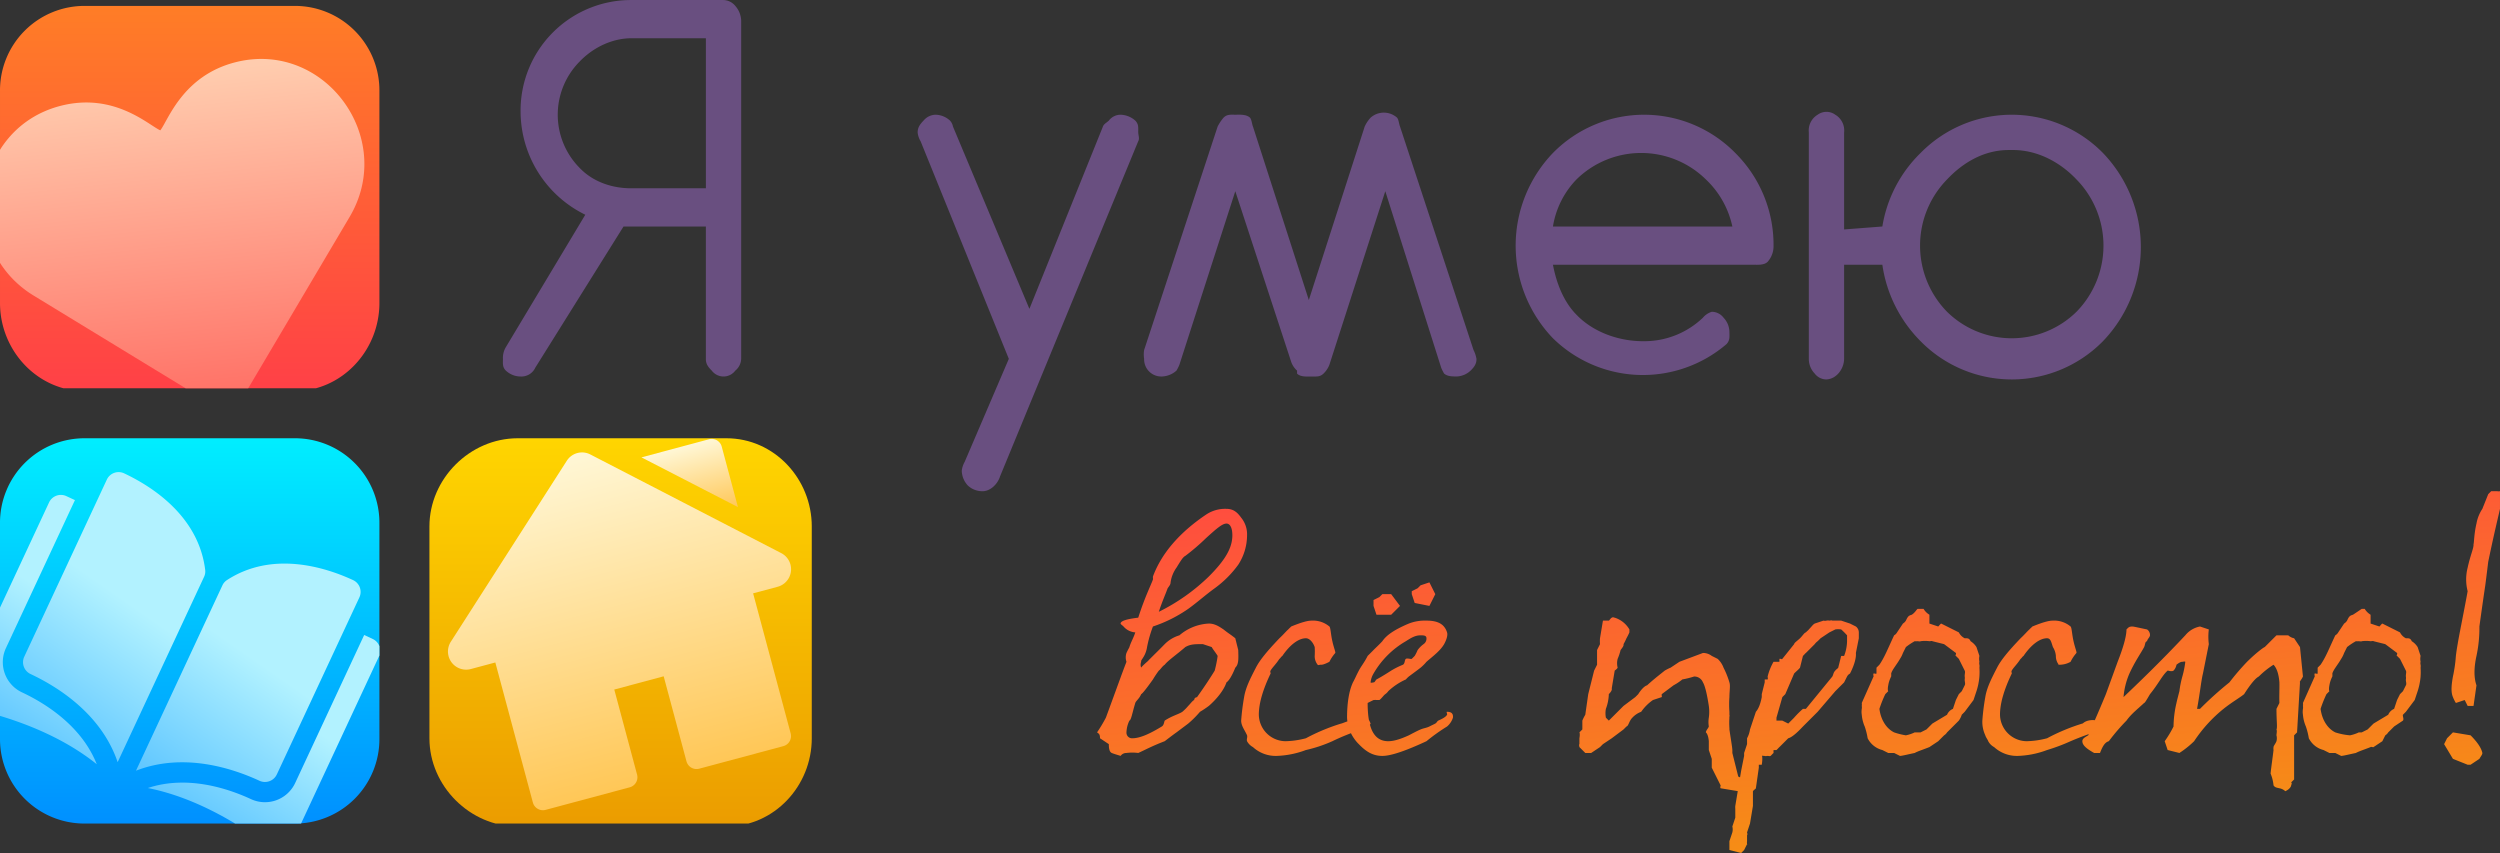
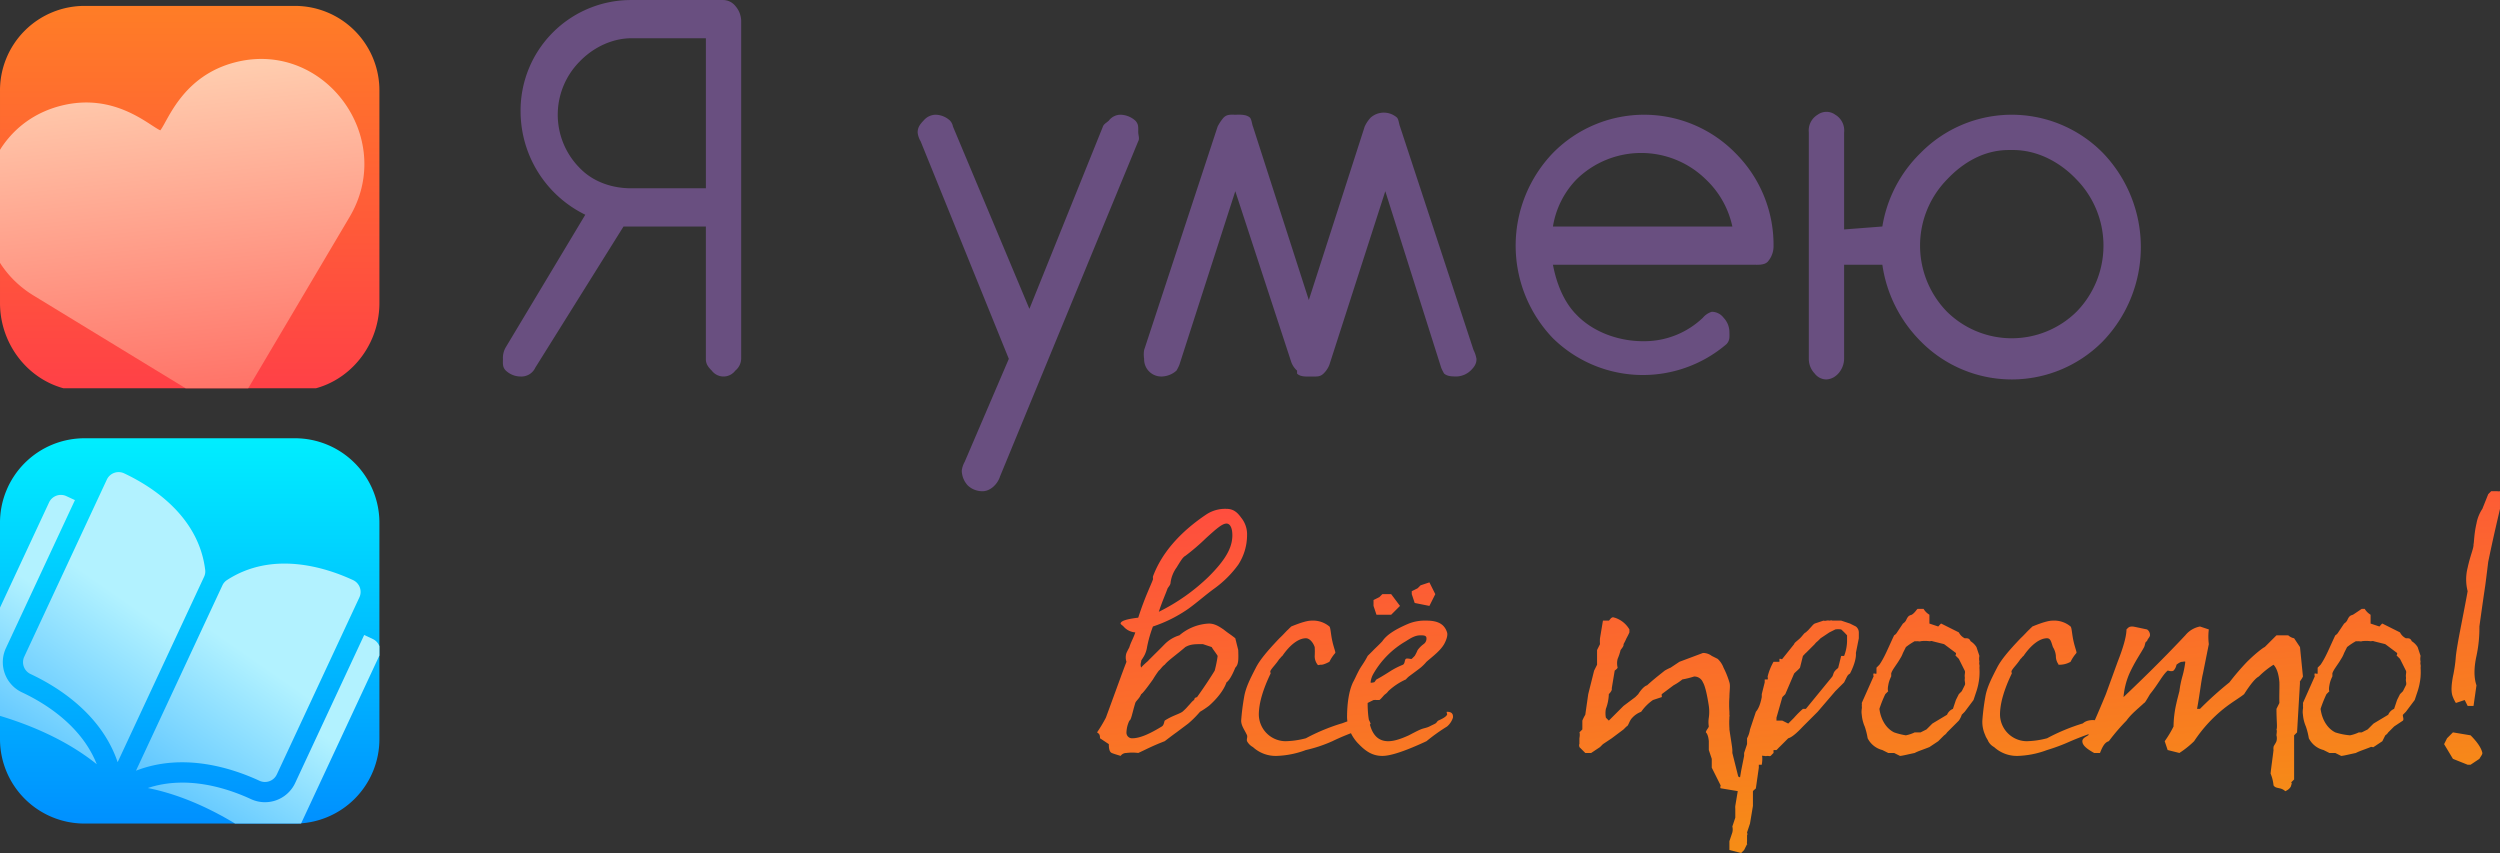
<svg xmlns="http://www.w3.org/2000/svg" width="850" height="290.01" viewBox="0 0 850 290.01">
  <rect x="0" y="0" width="850" height="290.01" fill="#333333" stroke="none" />
  <defs>
    <linearGradient id="linear-gradient" x1="0.206" x2="0.71" y2="1.545" gradientUnits="objectBoundingBox">
      <stop offset="0" stop-color="#ff4d3f" />
      <stop offset="1" stop-color="#f1ae00" />
    </linearGradient>
    <clipPath id="clip-path">
      <rect id="Rectangle_6" data-name="Rectangle 6" width="129" height="132" transform="translate(0.343 -0.46)" />
    </clipPath>
    <linearGradient id="linear-gradient-2" x1="0.5" x2="0.5" y2="1" gradientUnits="objectBoundingBox">
      <stop offset="0" stop-color="#ff7d26" />
      <stop offset="1" stop-color="#ff4047" />
    </linearGradient>
    <linearGradient id="linear-gradient-3" x1="0.5" x2="0.317" y2="0.988" gradientUnits="objectBoundingBox">
      <stop offset="0" stop-color="#ff6d63" />
      <stop offset="1" stop-color="#ffccae" />
    </linearGradient>
    <clipPath id="clip-path-2">
      <rect id="Rectangle_7" data-name="Rectangle 7" width="129" height="131" transform="translate(0.343 -0.378)" />
    </clipPath>
    <linearGradient id="linear-gradient-4" x1="0.5" x2="0.5" y2="1" gradientUnits="objectBoundingBox">
      <stop offset="0" stop-color="#0ef" />
      <stop offset="1" stop-color="#0090ff" />
    </linearGradient>
    <linearGradient id="linear-gradient-5" x1="2.04" y1="0.562" x2="1.956" y2="1.554" gradientUnits="objectBoundingBox">
      <stop offset="0" stop-color="#b2f2ff" />
      <stop offset="1" stop-color="#2aaaff" />
    </linearGradient>
    <clipPath id="clip-path-3">
-       <rect id="Rectangle_8" data-name="Rectangle 8" width="130" height="131" transform="translate(-0.319 -0.378)" />
-     </clipPath>
+       </clipPath>
    <linearGradient id="linear-gradient-9" x1="0.5" x2="0.5" y2="1" gradientUnits="objectBoundingBox">
      <stop offset="0" stop-color="#ffd500" />
      <stop offset="1" stop-color="#eb9c00" />
    </linearGradient>
    <linearGradient id="linear-gradient-10" x1="0.5" x2="0.5" y2="1" gradientUnits="objectBoundingBox">
      <stop offset="0" stop-color="#fff7d6" />
      <stop offset="1" stop-color="#ffc757" />
    </linearGradient>
  </defs>
  <g id="Group_3684" data-name="Group 3684" transform="translate(-0.343 0.47)">
    <g id="Group_2681" data-name="Group 2681" transform="translate(0 0)">
      <path id="Path_3" data-name="Path 3" d="M48.078,54.414c.1,3.2.154,4.846-1,6-1.206,2.989-2.266,4.528-3,5-.839,2.57-3.273,5.64-6,8a32.107,32.107,0,0,1-3,2,34.956,34.956,0,0,1-4,4l-4,3c-1.678,1.206-3.108,2.318-4,3-4.405,1.678-6.85,3.056-9,4a15.223,15.223,0,0,0-4,0,2.4,2.4,0,0,0-2,1c-.892-.315-2.108-.607-3-1s-1-1.846-1-3l-3-2c0-1.311-.318-1.528-1-2a50.431,50.431,0,0,0,3-5c3.094-8.391,5.374-14.8,7-19a4.686,4.686,0,0,1,0-3c.682-1.468.948-1.79,1-2,.472-1.626,1.423-3.164,2-5a5.786,5.786,0,0,1-4-2c-.262-.315-1-.738-1-1,0-.839,1.909-1.528,6-2,2.308-7.185,4.371-11.164,5-13,.052-.157-.052-.9,0-1h0c2.989-8.076,9.294-15.126,18-21a11.608,11.608,0,0,1,7-2c2.308,0,3.663,1.138,5,3a8.916,8.916,0,0,1,2,6,18.459,18.459,0,0,1-3,10,36.054,36.054,0,0,1-8,8c-3.2,2.308-5.8,4.692-9,7a46.747,46.747,0,0,1-12,6,41.778,41.778,0,0,0-2,7,9.076,9.076,0,0,1-1,3c-.708,1.285-1.1,1.476-1,2a2.741,2.741,0,0,0,0,2c0,.052-.052,0,0,0-.052,0,.217-.427,2-2,.367-.262.79-.843,1-1,1.573-1.573,3.427-3.374,5-5a11.789,11.789,0,0,1,5-3,16.589,16.589,0,0,1,10-4c1.993,0,3.427.951,5,2,1.468,1.206,2.532,1.794,4,3Zm-27-13a66.721,66.721,0,0,0,17-12c5.4-5.4,8-9.595,8-14,0-2.36-.689-4-2-4-1.416,0-3.434,1.748-7,5a75.454,75.454,0,0,1-7,6c-.839.42-1.584,1.719-3,4a11.274,11.274,0,0,0-2,5c0,.682-.371,1.108-1,2C23.344,35.459,22.075,38.267,21.078,41.414Zm-6,28c-.682,1.626-1.685,2.161-2,3-1.1,3.619-1.371,5.738-2,6a9.741,9.741,0,0,0-1,4,1.882,1.882,0,0,0,2,2c2.517,0,5.8-1.43,10-4,.734-.42.79-1.528,1-2,2.57-1.678,4.741-2.161,6-3a16.834,16.834,0,0,0,2-2c.734-.734,1.423-1.738,2-2,.21-.839.318-.738,1-1,2.78-3.881,4.794-7.007,6-9a40.69,40.69,0,0,0,1-5c-.787-1.311-1.685-2.318-2-3l-3-1c-2.622,0-4.164-.049-6,1-2.884,2.517-5.794,4.479-7,6-.839.524-1.528,1.738-2,2a35.781,35.781,0,0,0-2,3C16.876,67.508,15.445,69.309,15.078,69.414Zm68,10c.262,0,1.532-.607,3-1a2.552,2.552,0,0,1,2,0c.315.052,1.056-.738,2-1a4.256,4.256,0,0,1,2,0,11.748,11.748,0,0,1,1,2c0,.472-1.266.685-2,1-.892.367-.79.633-1,1a77.382,77.382,0,0,0-10,4,47.011,47.011,0,0,1-9,3,30.834,30.834,0,0,1-10,2,11.446,11.446,0,0,1-8-3c-.262-.367.21.1,0,0a4.882,4.882,0,0,1-2-2c-.236-.656.21-1.266,0-2-.839-1.888-2-3.217-2-5a76.877,76.877,0,0,1,1-8c.524-3.252,2.112-6.329,4-10,1.311-2.57,3.752-5.542,8-10,1.259-1.154,2.318-2.423,3-3,.315-.367.9-.843,1-1,3.619-1.468,5.584-2,7-2a8.669,8.669,0,0,1,6,2c.42.42.449,2.561,1,5s1.1,3.528,1,4a13.188,13.188,0,0,0-2,3c-2.2,1.154-2.79,1-3,1-.367,0-.843.262-1,0a4.637,4.637,0,0,1-1-3,26.245,26.245,0,0,0,0-3c-.577-1.626-1.741-3-3-3-2.36,0-5.273,2.014-8,6-.472.315-.738.9-1,1-1.259,1.94-2.476,3-3,4-.262.262.1.948,0,1-2.465,5.14-4,9.909-4,14a9.168,9.168,0,0,0,9,9,29.161,29.161,0,0,0,7-1A66.953,66.953,0,0,1,83.078,79.414Zm21-20c.734-.42.528-1.685,1-2s1.685.157,2,0l1-1a15.8,15.8,0,0,0,1-2,9.6,9.6,0,0,1,2-2,2.239,2.239,0,0,0,1-2c0-.944-.9-1-2-1-1.731,0-3.06.741-5,2a29.965,29.965,0,0,0-11,11,7.258,7.258,0,0,0-1,3c0,.262.948,0,1,0,.42,0,.476-.423,1-1,.629-.315,2.325-1.269,5-3A27.132,27.132,0,0,1,104.078,59.414Zm17,18a6.585,6.585,0,0,1-2,3,63.009,63.009,0,0,0-7,5c-6.87,3.2-12.011,5-15,5-3.2,0-5.535-1.43-8-4a13.418,13.418,0,0,1-4-9c0-4.668.584-8.958,2-12,.629-1.1,1.135-2.374,2-4s1.9-2.8,3-5c.472-.472,1.292-1.266,2-2s2.056-1.951,3-3c1.521-2.255,4.542-4.112,9-6a15.049,15.049,0,0,1,6-1c3.619,0,6.056,1.011,7,4,.315.944-.213,2.584-1,4-1.311,2.255-3.692,4.007-6,6a14.672,14.672,0,0,1-2,2c-1.1.865-1.955,1.479-4,3a9,9,0,0,0-1,1c-.079.131.157-.157,0,0a21.412,21.412,0,0,0-6,4,4,4,0,0,1-1,1c-.6.42-1.213,1.423-2,2-.472,0-1.633-.052-2,0h0c-.472.236-1.108.528-2,1,0,8.286,1.965,13,7,13,1.731,0,3.906-.584,7-2,1.1-.577,2.872-1.528,4-2s1.9-.476,3-1c.787-.42,1.528-.738,2-1s.685-.843,1-1c1.259-.577,2.528-1.161,3-2,.1-.472-.367-1,0-1C120.337,75.414,121.236,75.841,121.078,77.414Zm-6-42-2,4-5-1-1-3v-1l2-1,1-1,3-1Zm-12,4-3,3h-5l-1-3v-2l2-1,1-1h3Zm61,48c-.1-.682-.21-.738,0-1v-2c.262-1.416.052-1.948,0-2l1-1v-3a14.237,14.237,0,0,1,1-2l1-7,1-4,1-4,1-2v-5l1-2a12.137,12.137,0,0,1,0-2l1-6h2c.157,0,.5-.712,1-1s.738,0,1,0a8.839,8.839,0,0,1,5,4v1a20.6,20.6,0,0,1-1,2,17.2,17.2,0,0,1-1,2c.1.524-.161.9-1,2a18.327,18.327,0,0,1-1,3,5.946,5.946,0,0,0,0,3c-.21.472-.9.9-1,1l-1,6c.157.682-.371,1.318-1,2a15.4,15.4,0,0,1-1,5,8.208,8.208,0,0,0,0,3l1,1,5-5,4-3c.21-.262-.052.21,0,0l1-1c.839-1.364,2.056-2.738,3-3,2.832-2.57,5.213-4.318,6-5h0a17.254,17.254,0,0,1,2-1h0l3-2,8-3a4.859,4.859,0,0,1,3,1l2,1a7.692,7.692,0,0,1,2,3,28.9,28.9,0,0,1,2,5c.367,1.1.026,2.692,0,5a34,34,0,0,0,0,5v1c.157.367-.1.9,0,1-.157,2.308.052,3.633,0,4,.472,3.3.948,5.9,1,7v1l1,4,1,4,2,1v3a17.467,17.467,0,0,1-2,1h0l-6-1c-.262-.472.1-.79,0-1l-2-4-1-2v-3l-1-3v-3c-.21-2.412-.948-2.948-1-3,0-.629.843-1.423,1-2a9.319,9.319,0,0,1,0-3,14.364,14.364,0,0,0,0-4c-.734-4.772-1.423-7.056-2-8a3.166,3.166,0,0,0-3-2,31.183,31.183,0,0,1-4,1,18.887,18.887,0,0,1-3,2l-4,3c-.1.367.1.843,0,1l-3,1a16.1,16.1,0,0,0-4,4,7.756,7.756,0,0,0-3,2c-1.154,1.18-1.266,2.79-2,3l-1,1-4,3-3,2-1,1-3,2h-2Zm63-23h1c.157-.315,0-.58,0-1a19.269,19.269,0,0,1,2-5h2v-1c.629-.1.843.315,1,0l4-5c.1-.524,1.056-1.082,2-2s1.423-1.843,2-2c.315-.367.9-.79,1-1,1.206-1.259,1.371-1.633,2-2l3-1a1.817,1.817,0,0,0,1,0,2.489,2.489,0,0,1,1,0c.367,0,.528-.21,1,0h3c.157-.052-.1.1,0,0l3,1,2,1a2.558,2.558,0,0,1,1,2v2l-1,5c.157,1.259-.322,3.748-2,7a2.4,2.4,0,0,0-1,1l-1,2-3,3-6,7-1,1-3,3-1,1c-2.412,2.57-3.951,3.738-5,4l-3,3c-.157.1-.476.528-1,1h-1v1h0c0,.21.157-.1,0,0h0c-.157.1-.9.948-1,1-.367.157-.528,0-1,0s-.476.157-1,0c-.21.052-.948-.157-1,0,0-.524.42.483,0,3h-1v1l-1,7c-.052.21-.685.528-1,1v5l-1,6-1,3c.052.472.262.423,0,1v2a3.123,3.123,0,0,0,0,1c-.052.157.315.052,0,0l-1,2-1,1-4-1v-3l1-3a4.218,4.218,0,0,0,0-2l1-3v-3a5.169,5.169,0,0,1,0-1c-.053-.1-.053,0,0,0l2-12,1-5v-1l1-3v-2a9.025,9.025,0,0,0,1-3h0c0-.052.052,0,0,0l2-6c.682-.787,1.423-2.063,2-5v-1h0l1-4Zm27-8a14.54,14.54,0,0,0,1-5v-2a23.7,23.7,0,0,0-2-2,6.277,6.277,0,0,0-2,0l-2,1-3,2-1,1a4.524,4.524,0,0,0-1,1l-2,2-1,1c-.262.157-.476.528-1,1l-1,4c-.42.577-1.423,1.371-2,2l-3,7-1,1-2,7v1c-.052.262-.157-.1,0,0h2l2,1,2-2a31.782,31.782,0,0,1,3-3h1l9-11c.472-.944.318-1.318,1-2,.1-.262,1-.843,1-1l1-4Zm45,12-1,3-3,4-1,1a7.141,7.141,0,0,1-1,2l-2,2-2,2a3.019,3.019,0,0,1-1,1l-2,2-3,2c-.1.157.21-.21,0,0-2.36.944-3.846,1.371-5,2-2.255.472-4.371,1-5,1l-2-1h-2l-2-1a7.688,7.688,0,0,1-5-4,23.525,23.525,0,0,0-1-4,12.663,12.663,0,0,1-1-4,6.276,6.276,0,0,1,0-2,3.178,3.178,0,0,0,0-1,3.178,3.178,0,0,0,0-1l4-9c.1-.052-.21-.633,0-1,.052-.157.843.21,1,0v-2l1-1c1.783-2.57,3.06-5.909,5-10a2.593,2.593,0,0,0,1-1l2-3a3.037,3.037,0,0,0,1-1c.734-1.573,1-1.685,2-2,1.154-.734,1.58-1.738,2-2h2a5.966,5.966,0,0,0,2,2v3l3,1c.1-.052.843-1,1-1l6,3a4.5,4.5,0,0,0,2,2c.891,0,1.528-.1,2,1a6.435,6.435,0,0,1,2,2l1,3a4.978,4.978,0,0,0,0,2,1.891,1.891,0,0,0,0,1,2.961,2.961,0,0,1,0,1,22.616,22.616,0,0,1,0,3A22.123,22.123,0,0,1,299.078,68.414Zm-4-4a3.026,3.026,0,0,0,0-1c-.052-.839.262-1.476,0-2l-2-4-1-1c-.367-.157.21-.528,0-1l-4-3c-.1-.1,0,.21,0,0l-4-1c-.1-.157-.58,0-1,0a11.209,11.209,0,0,0-3,0c-.1.157-.843,0-1,0-.157-.052.1.052,0,0a5.387,5.387,0,0,1-1,0,22.07,22.07,0,0,0-3,2l-1,2a9.309,9.309,0,0,1-1,2c-1.206,2.1-2.685,3.741-3,5a6.115,6.115,0,0,1,0,1,9.974,9.974,0,0,0-1,3c-.262,1.364-.1,1.9,0,2l-1,1a40.973,40.973,0,0,0-2,5c.524,3.986,2.535,6.794,5,8a22.634,22.634,0,0,0,4,1,12.583,12.583,0,0,0,3-1h2l2-1,2-2,5-3a3.733,3.733,0,0,1,2-2l1-3,1-2,1-1,1-2C295.393,65.942,295.026,64.991,295.078,64.414Zm40,15c.262,0,.532-.607,2-1a6.268,6.268,0,0,1,3,0c.315.052,1.056-.738,2-1a4.256,4.256,0,0,1,2,0,5.1,5.1,0,0,1,0,2c0,.472-.266.685-1,1-.892.367-.79.633-1,1a108.332,108.332,0,0,0-11,4,63.866,63.866,0,0,1-8,3,30.833,30.833,0,0,1-10,2,11.446,11.446,0,0,1-8-3c-.262-.367.21.1,0,0a4.882,4.882,0,0,1-2-2c-.236-.656-.79-1.266-1-2a10.936,10.936,0,0,1-1-5,76.857,76.857,0,0,1,1-8c.524-3.252,2.112-6.329,4-10,1.311-2.57,3.752-5.542,8-10,1.259-1.154,2.318-2.423,3-3,.315-.367.9-.843,1-1,3.619-1.468,5.584-2,7-2a8.669,8.669,0,0,1,6,2c.42.42.449,2.561,1,5s1.1,3.528,1,4a13.188,13.188,0,0,0-2,3,7.63,7.63,0,0,1-4,1c-.367,0,.157.262,0,0a4.637,4.637,0,0,1-1-3,6.822,6.822,0,0,0-1-3c-.577-1.626-.741-3-2-3-2.36,0-5.273,2.014-8,6-.472.315-.738.9-1,1-1.259,1.94-2.476,3-3,4-.262.262.1.948,0,1-2.465,5.14-4,9.909-4,14a9.168,9.168,0,0,0,9,9,29.161,29.161,0,0,0,7-1A66.954,66.954,0,0,1,335.078,79.414Zm69,23a4.021,4.021,0,0,0-2-1c-1.01-.21-1.58-.318-2-1a14.063,14.063,0,0,0-1-4c.157-1.731.58-4.539,1-8a3.193,3.193,0,0,1,0-1c0-.42.659-1.108,1-2a3.9,3.9,0,0,0,0-2c0-.524.262-1.476,0-2,.367-.629,0-2.752,0-7l1-2c-.1-2.255.052-4.692,0-7-.262-3.252-1.056-5-2-6a28.337,28.337,0,0,0-5,4c-1.259.629-3.06,2.958-5,6-1.521,1.259-4.116,2.692-7,5a48.344,48.344,0,0,0-10,11,32.065,32.065,0,0,1-5,4l-4-1-1-3a36.207,36.207,0,0,0,3-5,36.73,36.73,0,0,1,1-8c.052-.315.476-2.007,1-4a33.471,33.471,0,0,1,1-5,31.106,31.106,0,0,0,1-5c-.262-.21-.685,0-1,0-.21,0-.741,0-2,1a3.813,3.813,0,0,1-1,2c-.734.472-1.948-.1-2,0-1.783,1.521-3.168,4.539-6,8-1.049,1.783-1.738,3-2,3-1.94,1.836-4.374,3.692-6,6a69.154,69.154,0,0,0-6,7c-1.521.42-2.266,2.164-3,4h-2c-2.727-1.521-4-2.689-4-4,0-.839.794-1.318,2-2,1.311-3.042,3.483-7.864,6-14l4-11c1.835-4.668,3-8.588,3-11,.629-.629.846-1,2-1,.472,0,2.43.476,5,1a2.3,2.3,0,0,1,1,2c-.1.734-.9,1.266-1,2-.734.157-.58,1.108-1,2-1.049,1.993-3.112,4.857-5,9a25.159,25.159,0,0,0-2,8c4.72-4.51,12.137-11.56,21-21a8.467,8.467,0,0,1,5-3l3,1a19.662,19.662,0,0,0,0,5l-2,10c-.629,2.57-1,6.651-2,12h1a119.306,119.306,0,0,1,10-9,83.216,83.216,0,0,1,6-7c3.566-3.514,5.948-5.1,6-5l4-4h4a4.178,4.178,0,0,0,2,1l2,3,1,10c-.42,1-1.315,1.843-1,2l-1,17-1,1v15l-1,1c.42.524,0,.685,0,1S405.629,101.732,404.078,102.414Zm45-34-1,3-3,4-1,1c-.157.524.419,1.476,0,2l-3,2-2,2a3.02,3.02,0,0,1-1,1l-1,2-3,2c-.1.157-.79-.21-1,0-2.36.944-3.846,1.371-5,2-2.255.472-4.371,1-5,1l-2-1h-2l-2-1a7.688,7.688,0,0,1-5-4,23.519,23.519,0,0,0-1-4,12.664,12.664,0,0,1-1-4,6.275,6.275,0,0,1,0-2,3.18,3.18,0,0,0,0-1,3.18,3.18,0,0,0,0-1l4-9c.1-.052-.21-.633,0-1,.052-.157.843.21,1,0v-2l1-1c1.783-2.57,3.06-5.909,5-10a2.593,2.593,0,0,0,1-1l2-3a3.037,3.037,0,0,0,1-1c.734-1.573,1-1.685,2-2,1.154-.734,2.58-1.738,3-2h1a5.966,5.966,0,0,0,2,2v3l3,1c.1-.052.843-1,1-1l6,3a4.5,4.5,0,0,0,2,2c.892,0,1.528-.1,2,1a6.436,6.436,0,0,1,2,2l1,3a4.977,4.977,0,0,0,0,2,1.89,1.89,0,0,0,0,1,2.964,2.964,0,0,1,0,1,22.642,22.642,0,0,1,0,3A22.13,22.13,0,0,1,449.078,68.414Zm-4-4a3.024,3.024,0,0,0,0-1c-.052-.839.262-1.476,0-2l-2-4-1-1c-.367-.157.21-.528,0-1l-4-3c-.1-.1,0,.21,0,0l-4-1c-.1-.157-.58,0-1,0a11.209,11.209,0,0,0-3,0c-.1.157-.843,0-1,0-.157-.052.1.052,0,0a5.387,5.387,0,0,1-1,0,22.064,22.064,0,0,0-3,2l-1,2a9.324,9.324,0,0,1-1,2c-1.206,2.1-2.685,3.741-3,5a6.119,6.119,0,0,1,0,1,9.979,9.979,0,0,0-1,3c-.262,1.364-.1,1.9,0,2l-1,1a40.979,40.979,0,0,0-2,5c.524,3.986,2.535,6.794,5,8a22.144,22.144,0,0,0,5,1,12.584,12.584,0,0,0,3-1h1l2-1,2-2,5-3a3.733,3.733,0,0,1,2-2l1-3,1-2,1-1,1-2C445.393,65.942,445.026,64.991,445.078,64.414Zm26,25c.052.524-.58,1.213-1,2l-3,2h-1l-5-2-3-5,1-2,2-2,6,1C469.124,85.459,470.711,87.579,471.078,89.414Zm6-89v6c-.682,3.094-2.06,8.613-4,18-.157,1.259-.528,4.381-1,8-.367,2.412-1,6.763-2,14a45.333,45.333,0,0,1-1,10q-1.337,6.136,0,10h0l-1,7h-2l-1-2-3,1a11.769,11.769,0,0,1-1-2c-.734-1.678-.524-4.116,0-7a49.074,49.074,0,0,0,1-7c.577-4.877,2.269-12.455,4-22a16.15,16.15,0,0,1,0-8c.944-4.353,2.1-6.636,2-8,.21-.524.161-3.486,1-7a13.2,13.2,0,0,1,2-5l2-5,1-1h2A3.193,3.193,0,0,0,477.078.414Z" transform="translate(373.265 166.126)" fill="url(#linear-gradient)" />
      <path id="Path_4" data-name="Path 4" d="M69.414,12.54v51h-25c-6.705.108-13.389-2.131-18-7a25.675,25.675,0,0,1,0-36c4.611-4.869,11.295-8.108,18-8Zm6-13h-31a37.565,37.565,0,0,0-38,38,39.176,39.176,0,0,0,22,35l-27,45a7.1,7.1,0,0,0-1,4c-.011,1.668-.188,2.83,1,4a7.29,7.29,0,0,0,5,2,5.2,5.2,0,0,0,5-3l30-48h28v45c-.041,1.705.784,2.8,2,4a5,5,0,0,0,8,0,5.388,5.388,0,0,0,2-4V6.54a7.909,7.909,0,0,0-2-5,5.388,5.388,0,0,0-4-2Zm97,122-30-74a7.127,7.127,0,0,1-1-3c.007-1.7.825-2.777,2-4a5.481,5.481,0,0,1,4-2,7.384,7.384,0,0,1,5,2,4,4,0,0,1,1,2l26,62,25-62c.321-.9,1.323-1.329,2-2a5.014,5.014,0,0,1,4-2,7.824,7.824,0,0,1,5,2c1.175,1.223.993,2.3,1,4,.03,1.027.525,2.117,0,3l-47,114c-.778,2.562-3.323,5.067-6,5a7.121,7.121,0,0,1-5-2,7.646,7.646,0,0,1-2-5,8.083,8.083,0,0,1,1-3l15-35Zm98,5c1.122,1.193,3.362,1.02,5,1,1.7-.007,2.777.175,4-1a8.236,8.236,0,0,0,2-3l19-59,19,60a14.674,14.674,0,0,0,1,2c1.083.944,2.564.964,4,1a7.289,7.289,0,0,0,5-2c1.216-1.2,2.041-2.295,2-4a10.717,10.717,0,0,0-1-3l-25-76c-.349-.826-.416-2.319-1-3a6.762,6.762,0,0,0-9,0,11.761,11.761,0,0,0-2,3l-19,59-19-59c-.349-.826-.416-2.319-1-3-1.234-1.145-3.317-1.034-5-1-1.619-.036-2.852-.143-4,1a15.978,15.978,0,0,0-2,3l-25,76a9.751,9.751,0,0,0,0,3,5.837,5.837,0,0,0,6,6,7.824,7.824,0,0,0,5-2,14.666,14.666,0,0,0,1-2l19-59,19,58a7.049,7.049,0,0,0,2,3Zm148-50a30.928,30.928,0,0,0-9-16,31.389,31.389,0,0,0-44,0,29.812,29.812,0,0,0-8,16Zm-7,29a5.014,5.014,0,0,1,4,2,7.121,7.121,0,0,1,2,5c.034,1.683.145,2.766-1,4a43.7,43.7,0,0,1-59-2,45.479,45.479,0,0,1,0-63,43.462,43.462,0,0,1,62,0,44.033,44.033,0,0,1,13,32,7.909,7.909,0,0,1-2,5c-1.17,1.188-3.332,1.011-5,1h-68c1.164,6.148,3.589,12.563,8,17,5.8,6.034,14.633,9.092,23,9a28.824,28.824,0,0,0,20-8A6.385,6.385,0,0,1,411.414,105.54Zm101-55c-8.2-.02-15.377,4.038-21,10a32.162,32.162,0,0,0,0,45,31.389,31.389,0,0,0,44,0,32.162,32.162,0,0,0,0-45c-5.767-6.079-13.622-10.145-22-10Zm-43,26a44.991,44.991,0,0,1,13-25,43.462,43.462,0,0,1,62,0,46.179,46.179,0,0,1,0,64,43.462,43.462,0,0,1-62,0,46.155,46.155,0,0,1-13-26h-13v32c-.053,3.423-2.581,6.829-6,7a5.018,5.018,0,0,1-4-2,7.139,7.139,0,0,1-2-5v-77a6.209,6.209,0,0,1,3-6,5.064,5.064,0,0,1,6,0,6.21,6.21,0,0,1,3,6v33Z" transform="translate(170.929 0)" fill="#694f80" fill-rule="evenodd" />
      <g id="Монтажная_область_5" data-name="Монтажная область – 5" transform="translate(0 0)" clip-path="url(#clip-path)">
        <path id="Контур_3736" data-name="Контур 3736" d="M29.344.477h71a28.734,28.734,0,0,1,29,29v72c0,16.228-12.773,30-29,30h-71c-16.227,0-29-13.773-29-30v-72A28.734,28.734,0,0,1,29.344.477Z" transform="translate(0 1.063)" fill="url(#linear-gradient-2)" />
        <path id="heart_6_" data-name="heart (6)" d="M62.661,1.223a4.092,4.092,0,0,1,5.836,0l52.431,53.125c21.865,22.149,6.328,60.416-24.767,60.416-18.674,0-27.243-13.722-30.579-16.286-3.356,2.574-11.87,16.286-30.579,16.286C4,114.764-11.72,76.6,10.24,54.349Z" transform="translate(142.303 123.534) rotate(166)" fill="url(#linear-gradient-3)" />
      </g>
      <g id="Монтажная_область_6" data-name="Монтажная область – 6" transform="translate(0 148.918)" clip-path="url(#clip-path-2)">
        <path id="Контур_3734" data-name="Контур 3734" d="M29.377-.036h71a28.734,28.734,0,0,1,29,29v73a28.734,28.734,0,0,1-29,29h-71a28.734,28.734,0,0,1-29-29v-73A28.734,28.734,0,0,1,29.377-.036Z" transform="translate(-0.034 -0.342)" fill="url(#linear-gradient-4)" />
        <g id="open-book" transform="translate(25.369 3.538) rotate(25)">
          <g id="Сгруппировать_2822" data-name="Сгруппировать 2822" transform="translate(0 0)">
            <g id="Сгруппировать_2821" data-name="Сгруппировать 2821" transform="translate(0 0)">
              <path id="Контур_9962" data-name="Контур 9962" d="M4.415,0H4.4A4.365,4.365,0,0,0,1.3,1.288,4.412,4.412,0,0,0,0,4.432V70.858a4.445,4.445,0,0,0,4.435,4.429c10.311.025,27.587,2.174,39.5,14.646V20.407a4.245,4.245,0,0,0-.613-2.243C33.545,2.418,14.749.025,4.415,0Z" transform="translate(14.523 0.001)" fill="url(#linear-gradient-5)" />
              <path id="Контур_9963" data-name="Контур 9963" d="M43.937,70.857V4.43A4.421,4.421,0,0,0,39.525,0h0C29.191.025,10.394,2.418.613,18.17A4.244,4.244,0,0,0,0,20.413V89.929C11.918,77.458,29.194,75.308,39.5,75.284a4.445,4.445,0,0,0,4.433-4.427Z" transform="translate(65.334 0)" fill="url(#linear-gradient-5)" />
              <path id="Контур_9964" data-name="Контур 9964" d="M47.888,0H44.676V55.537a11.333,11.333,0,0,1-11.3,11.306c-8.746.021-23.163,1.731-33.38,11.4,17.664-4.325,36.285-1.514,46.9.9a4.429,4.429,0,0,0,5.421-4.316V4.431A4.434,4.434,0,0,0,47.888,0Z" transform="translate(71.476 15.32)" fill="url(#linear-gradient-5)" />
              <path id="Контур_9965" data-name="Контур 9965" d="M7.642,55.538V0H4.429A4.434,4.434,0,0,0,0,4.43v70.4a4.429,4.429,0,0,0,5.421,4.316c10.612-2.419,29.234-5.23,46.9-.9-10.213-9.666-24.634-11.376-33.38-11.4a11.333,11.333,0,0,1-11.3-11.3Z" transform="translate(0 15.32)" fill="url(#linear-gradient-5)" />
            </g>
          </g>
        </g>
      </g>
      <g id="Монтажная_область_7" data-name="Монтажная область – 7" transform="translate(146.663 148.918)" clip-path="url(#clip-path-3)">
        <path id="Контур_3735" data-name="Контур 3735" d="M29.6-.378h71c16.227,0,29,13.772,29,30v72c0,16.228-12.773,30-29,30h-71c-16.227,0-30-13.773-30-30v-72C-.4,13.395,13.369-.378,29.6-.378Z" transform="translate(0.084 0)" fill="url(#linear-gradient-9)" />
        <g id="home_3_" data-name="home (3)" transform="translate(-8.139 20.229) rotate(-15.009)">
          <g id="Сгруппировать_2824" data-name="Сгруппировать 2824" transform="translate(0 0)">
            <g id="Сгруппировать_2823" data-name="Сгруппировать 2823" transform="translate(0)">
              <path id="Контур_9966" data-name="Контур 9966" d="M118.318,50.821,64.324,1.621a6.139,6.139,0,0,0-8.313,0l-54,49.2A6.172,6.172,0,0,0,6.171,61.554h8.624v49.294a3.539,3.539,0,0,0,3.539,3.539h29.6a3.539,3.539,0,0,0,3.539-3.539V80.919H68.864v29.93a3.539,3.539,0,0,0,3.544,3.541H102a3.539,3.539,0,0,0,3.539-3.539v-49.3h8.626a6.17,6.17,0,0,0,4.156-10.732Z" fill="url(#linear-gradient-10)" />
            </g>
          </g>
          <g id="Сгруппировать_2826" data-name="Сгруппировать 2826" transform="translate(80.845 7.067)">
            <g id="Сгруппировать_2825" data-name="Сгруппировать 2825" transform="translate(0 0)">
-               <path id="Контур_9967" data-name="Контур 9967" d="M23.768,0H0L27.307,24.83V3.539A3.539,3.539,0,0,0,23.768,0Z" transform="translate(0 0)" fill="url(#linear-gradient-10)" />
-             </g>
+               </g>
          </g>
        </g>
      </g>
    </g>
  </g>
</svg>